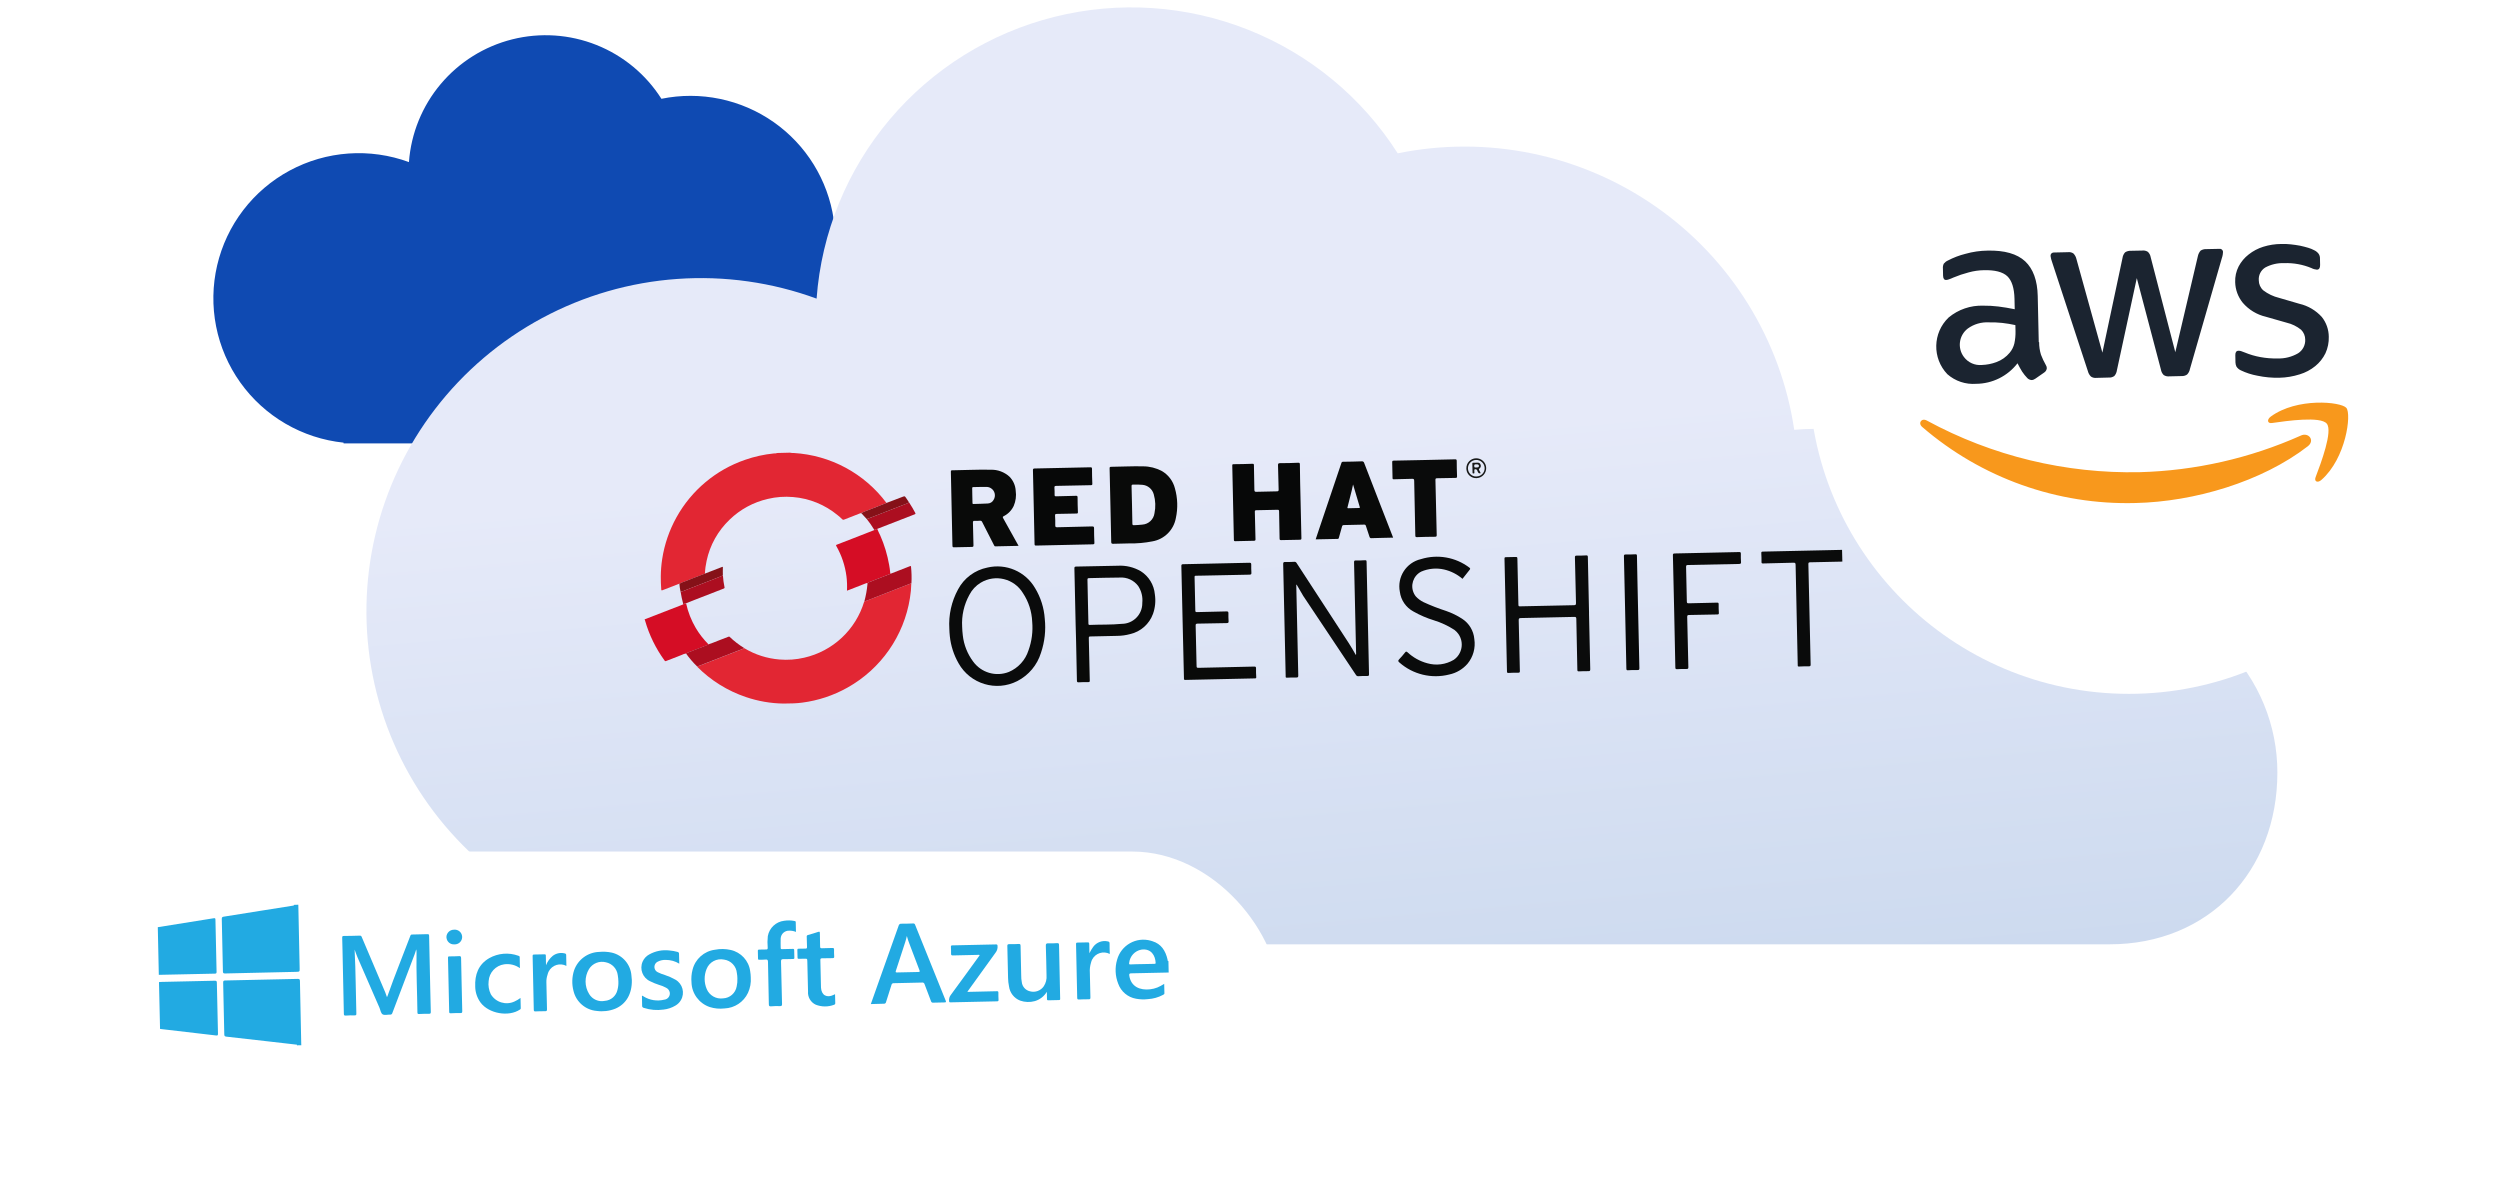
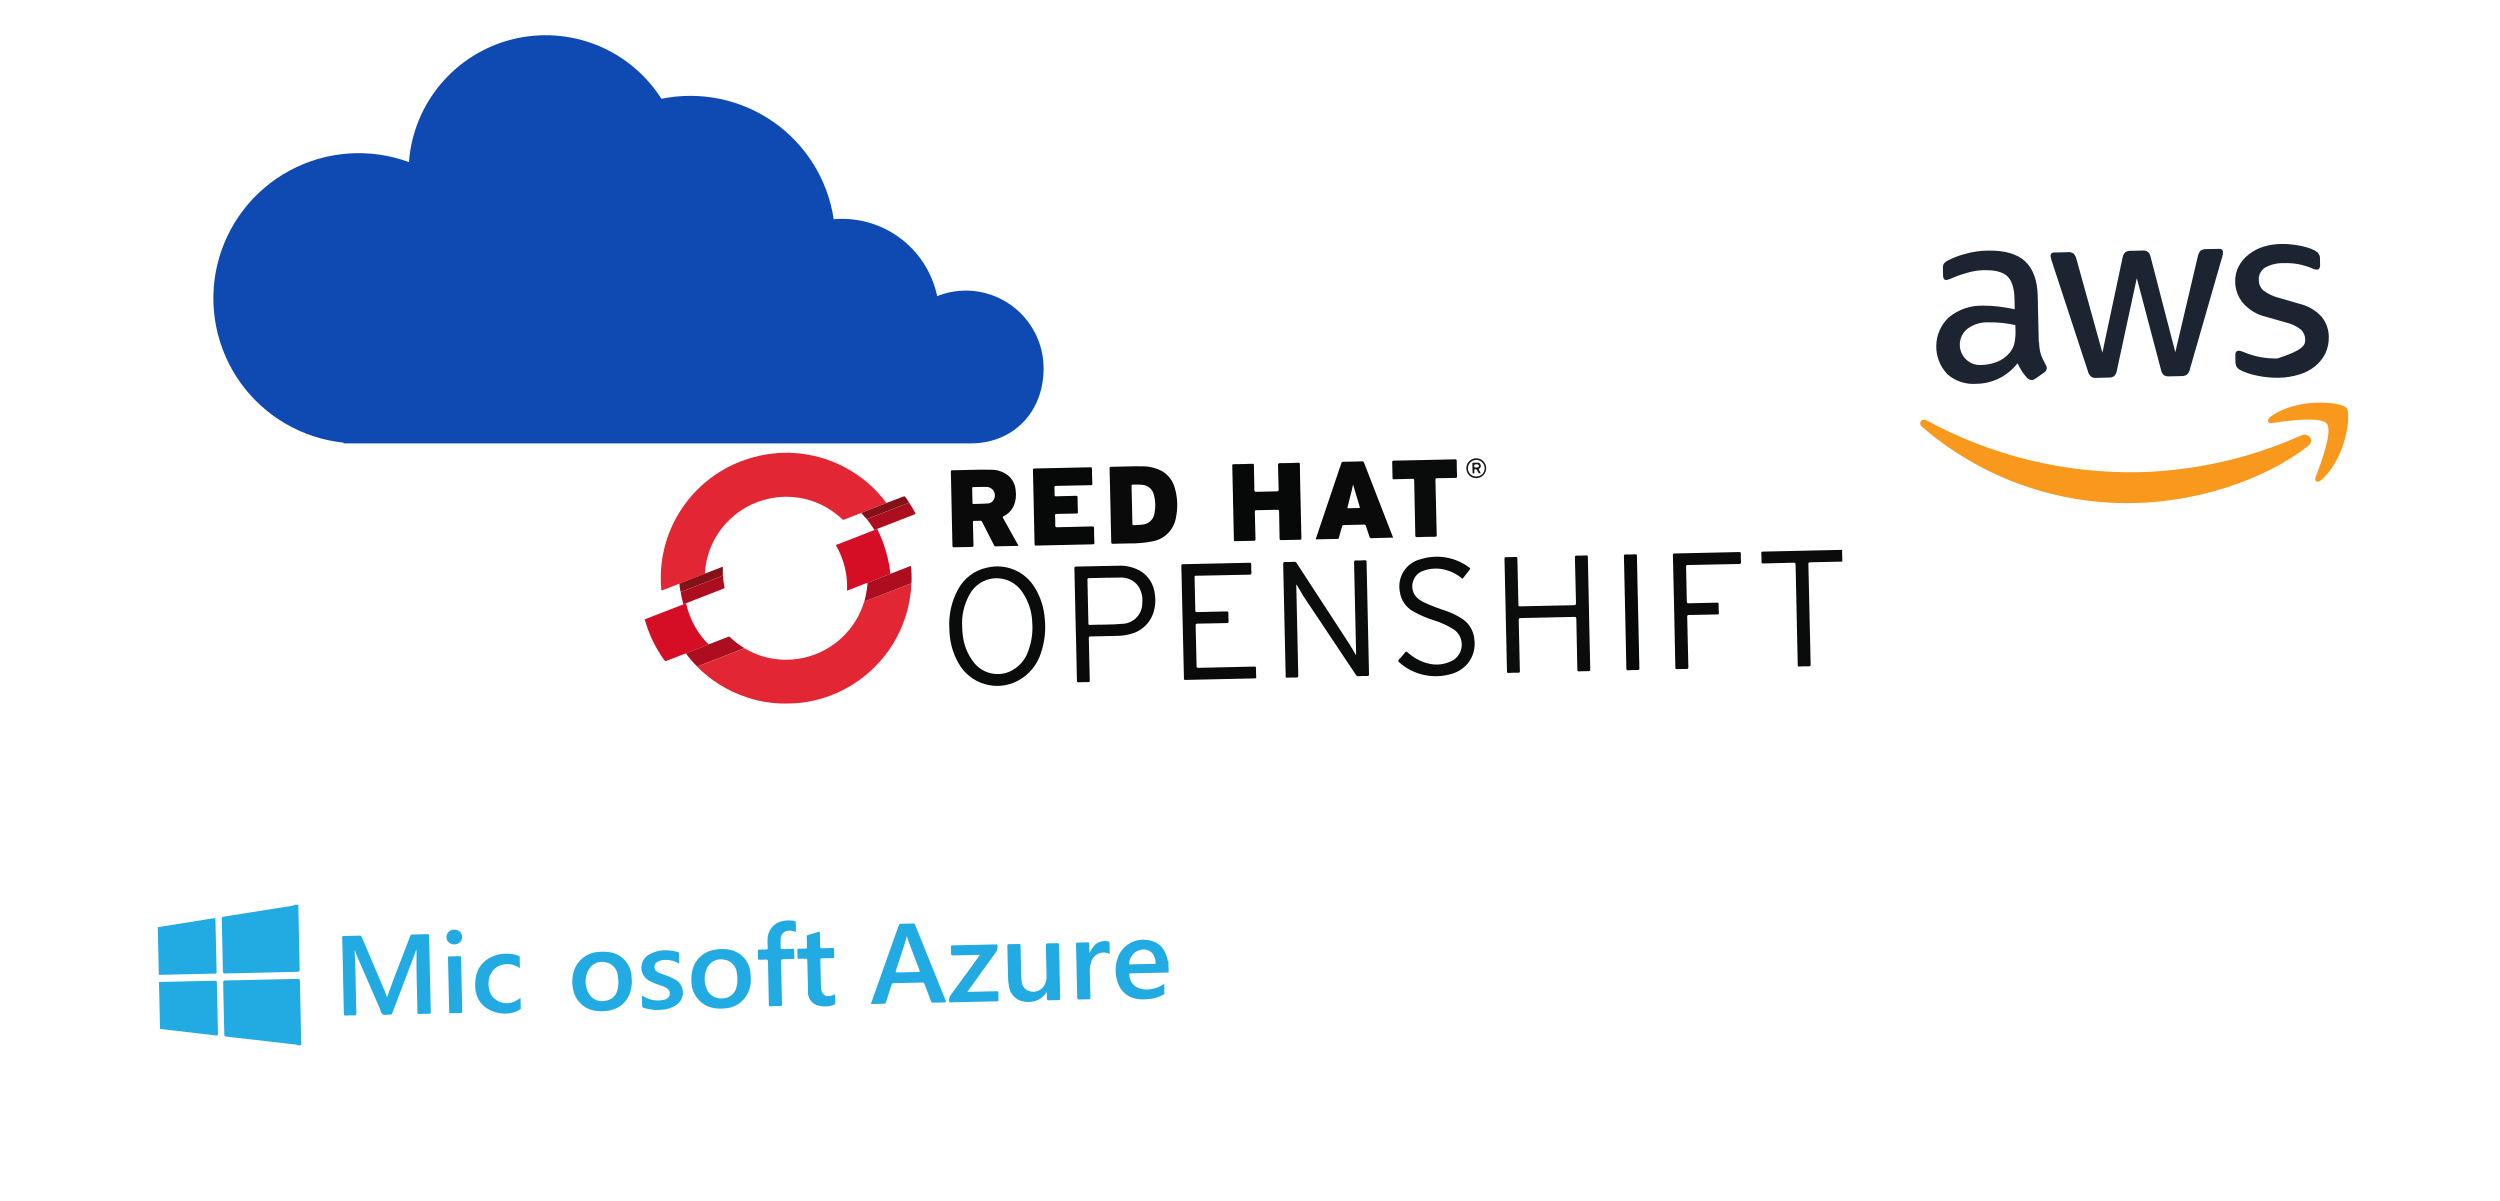
<svg xmlns="http://www.w3.org/2000/svg" width="539" height="259" viewBox="0 0 539 259" fill="none">
  <path d="M208.236 62.651C206.117 62.653 204.018 63.059 202.053 63.848C201.073 59.145 198.504 54.921 194.774 51.886C191.045 48.851 186.384 47.19 181.573 47.182C180.956 47.182 180.346 47.214 179.744 47.269C179.122 43.077 177.651 39.056 175.42 35.451C173.19 31.846 170.246 28.734 166.77 26.303C163.294 23.873 159.358 22.176 155.202 21.316C151.047 20.455 146.76 20.45 142.602 21.3C139.273 16.059 134.374 11.998 128.601 9.697C122.828 7.396 116.476 6.971 110.447 8.482C104.418 9.993 99.02 13.364 95.02 18.116C91.02 22.867 88.623 28.757 88.168 34.947C83.999 33.414 79.551 32.784 75.119 33.098C70.687 33.412 66.373 34.664 62.462 36.77C58.552 38.876 55.135 41.788 52.437 45.313C49.74 48.839 47.824 52.897 46.816 57.217C45.809 61.538 45.733 66.024 46.594 70.376C47.455 74.729 49.233 78.849 51.809 82.463C54.386 86.077 57.703 89.103 61.541 91.339C65.378 93.576 69.647 94.972 74.066 95.435L74.082 95.594H209.286C218.542 95.594 225 88.753 225 79.467C225.005 77.263 224.576 75.081 223.736 73.043C222.897 71.005 221.663 69.153 220.106 67.591C218.55 66.03 216.7 64.79 214.663 63.942C212.626 63.094 210.442 62.656 208.236 62.651Z" fill="#0F4AB2" />
-   <path d="M452.414 127.976C447.538 127.979 442.707 128.912 438.182 130.722C435.929 119.926 430.014 110.231 421.43 103.265C412.847 96.299 402.118 92.486 391.045 92.466C389.624 92.466 388.221 92.54 386.836 92.666C385.405 83.044 382.018 73.814 376.884 65.539C371.749 57.264 364.974 50.119 356.973 44.54C348.972 38.962 339.913 35.066 330.348 33.091C320.784 31.117 310.916 31.105 301.348 33.057C293.685 21.025 282.409 11.705 269.121 6.422C255.834 1.139 241.212 0.163 227.336 3.633C213.459 7.102 201.034 14.84 191.828 25.747C182.622 36.653 177.103 50.172 176.057 64.382C166.461 60.863 156.223 59.416 146.022 60.138C135.821 60.859 125.891 63.732 116.891 68.567C107.89 73.401 100.025 80.086 93.816 88.178C87.607 96.27 83.197 105.584 80.879 115.503C78.56 125.421 78.385 135.717 80.367 145.708C82.349 155.699 86.441 165.156 92.372 173.452C98.303 181.748 105.937 188.693 114.769 193.827C123.601 198.961 133.428 202.166 143.598 203.229L143.634 203.594H454.831C476.136 203.594 491 187.891 491 166.575C491.012 161.517 490.024 156.507 488.091 151.829C486.159 147.152 483.32 142.9 479.737 139.315C476.153 135.731 471.896 132.884 467.208 130.939C462.52 128.993 457.493 127.986 452.414 127.976Z" fill="url(#paint0_linear_81_8)" />
  <g filter="url(#filter0_d_81_8)">
    <circle cx="460" cy="74.594" r="69" fill="white" />
  </g>
-   <path d="M439.635 73.761C439.625 74.681 439.765 75.601 440.035 76.481C440.325 77.241 440.665 77.971 441.065 78.671C441.205 78.881 441.285 79.121 441.295 79.371C441.265 79.751 441.055 80.101 440.735 80.311L438.825 81.641C438.595 81.811 438.325 81.921 438.035 81.941C437.685 81.921 437.355 81.781 437.105 81.531C436.685 81.101 436.305 80.621 435.965 80.111C435.645 79.591 435.325 79.021 434.975 78.321C432.845 81.091 429.545 82.731 426.045 82.751C423.785 82.921 421.555 82.171 419.855 80.681C416.555 77.231 416.675 71.771 420.115 68.461C422.205 66.721 424.865 65.811 427.575 65.901C428.665 65.891 429.755 65.951 430.835 66.081C431.975 66.211 433.145 66.431 434.375 66.671L434.325 64.431C434.275 62.101 433.745 60.481 432.775 59.551C431.775 58.621 430.105 58.201 427.745 58.251C426.625 58.271 425.515 58.431 424.435 58.731C423.315 59.021 422.215 59.391 421.145 59.841C420.805 60.001 420.445 60.151 420.085 60.261C419.925 60.321 419.765 60.351 419.595 60.361C419.165 60.371 418.945 60.071 418.925 59.421L418.895 57.921C418.855 57.551 418.915 57.171 419.085 56.841C419.315 56.561 419.605 56.331 419.935 56.181C421.155 55.541 422.435 55.051 423.765 54.721C425.315 54.281 426.925 54.051 428.535 54.031C432.185 53.951 434.875 54.721 436.625 56.341C438.345 57.961 439.265 60.461 439.335 63.831L439.555 73.771L439.635 73.761ZM427.275 78.691C428.345 78.651 429.415 78.451 430.425 78.071C431.545 77.661 432.535 76.961 433.295 76.041C433.775 75.461 434.125 74.781 434.295 74.051C434.485 73.171 434.565 72.271 434.545 71.371L434.515 70.091C433.575 69.881 432.635 69.731 431.685 69.621C430.725 69.521 429.765 69.481 428.795 69.501C427.175 69.411 425.565 69.881 424.255 70.831C422.335 72.301 421.965 75.051 423.425 76.971C424.335 78.181 425.785 78.821 427.275 78.691ZM451.985 81.471C451.575 81.521 451.155 81.421 450.815 81.191C450.485 80.871 450.255 80.461 450.145 80.011L442.415 56.451C442.265 56.061 442.165 55.641 442.105 55.231C442.045 54.861 442.285 54.521 442.645 54.451C442.705 54.441 442.765 54.441 442.825 54.441L445.835 54.371C446.255 54.311 446.685 54.411 447.035 54.651C447.355 54.981 447.575 55.391 447.675 55.831L453.275 76.031L457.615 55.611C457.675 55.161 457.865 54.741 458.175 54.401C458.535 54.171 458.965 54.051 459.395 54.071L461.845 54.021C462.275 53.961 462.715 54.061 463.085 54.301C463.415 54.621 463.625 55.031 463.695 55.481L468.995 75.931L473.855 55.251C473.945 54.801 474.145 54.391 474.445 54.041C474.795 53.811 475.215 53.691 475.635 53.711L478.495 53.651C478.865 53.591 479.215 53.851 479.275 54.221C479.285 54.281 479.285 54.341 479.275 54.401C479.275 54.561 479.255 54.731 479.225 54.891C479.185 55.151 479.115 55.411 479.025 55.671L472.155 79.541C472.075 80.001 471.855 80.421 471.535 80.751C471.195 80.981 470.785 81.101 470.375 81.081L467.735 81.141C467.305 81.191 466.865 81.101 466.495 80.861C466.165 80.531 465.955 80.101 465.885 79.641L460.695 59.961L456.405 79.831C456.345 80.291 456.155 80.721 455.845 81.071C455.485 81.321 455.055 81.441 454.625 81.401L451.985 81.471ZM491.435 81.441C489.845 81.481 488.255 81.331 486.695 81.001C485.465 80.781 484.265 80.391 483.135 79.851C482.735 79.671 482.395 79.381 482.165 79.011C482.045 78.741 481.975 78.451 481.965 78.151L481.935 76.581C481.925 75.941 482.155 75.631 482.625 75.621C482.815 75.621 482.995 75.641 483.175 75.701C483.365 75.761 483.635 75.881 483.955 75.991C485.045 76.441 486.185 76.781 487.355 76.991C488.565 77.211 489.785 77.311 491.015 77.281C492.575 77.341 494.115 76.951 495.465 76.171C496.465 75.541 497.055 74.411 497.005 73.231C497.005 72.431 496.695 71.671 496.125 71.101C495.215 70.361 494.135 69.831 492.995 69.571L488.515 68.291C486.575 67.841 484.835 66.781 483.535 65.271C482.525 64.021 481.945 62.471 481.905 60.851C481.855 59.661 482.115 58.481 482.655 57.431C483.185 56.431 483.915 55.561 484.805 54.871C485.745 54.121 486.815 53.561 487.965 53.201C489.215 52.811 490.515 52.611 491.825 52.601C492.515 52.581 493.195 52.601 493.885 52.681C494.595 52.751 495.245 52.861 495.885 52.971C496.505 53.111 497.095 53.251 497.645 53.421C498.095 53.551 498.535 53.731 498.945 53.951C499.315 54.121 499.635 54.381 499.885 54.701C500.085 54.991 500.195 55.341 500.185 55.701L500.215 57.141C500.225 57.781 499.995 58.131 499.525 58.141C499.115 58.101 498.715 57.991 498.355 57.801C496.485 57.021 494.465 56.661 492.435 56.731C491.025 56.681 489.615 57.011 488.375 57.681C487.435 58.271 486.905 59.341 486.995 60.441C486.995 61.261 487.345 62.051 487.965 62.601C488.975 63.371 490.135 63.921 491.375 64.221L495.765 65.501C497.625 65.931 499.305 66.931 500.585 68.341C501.545 69.551 502.075 71.051 502.085 72.601C502.125 73.831 501.875 75.061 501.365 76.171C500.845 77.231 500.105 78.171 499.185 78.921C498.195 79.731 497.045 80.341 495.815 80.711C494.395 81.161 492.925 81.411 491.435 81.441Z" fill="#1B2430" />
+   <path d="M439.635 73.761C439.625 74.681 439.765 75.601 440.035 76.481C440.325 77.241 440.665 77.971 441.065 78.671C441.205 78.881 441.285 79.121 441.295 79.371C441.265 79.751 441.055 80.101 440.735 80.311L438.825 81.641C438.595 81.811 438.325 81.921 438.035 81.941C437.685 81.921 437.355 81.781 437.105 81.531C436.685 81.101 436.305 80.621 435.965 80.111C435.645 79.591 435.325 79.021 434.975 78.321C432.845 81.091 429.545 82.731 426.045 82.751C423.785 82.921 421.555 82.171 419.855 80.681C416.555 77.231 416.675 71.771 420.115 68.461C422.205 66.721 424.865 65.811 427.575 65.901C428.665 65.891 429.755 65.951 430.835 66.081C431.975 66.211 433.145 66.431 434.375 66.671L434.325 64.431C434.275 62.101 433.745 60.481 432.775 59.551C431.775 58.621 430.105 58.201 427.745 58.251C426.625 58.271 425.515 58.431 424.435 58.731C423.315 59.021 422.215 59.391 421.145 59.841C420.805 60.001 420.445 60.151 420.085 60.261C419.925 60.321 419.765 60.351 419.595 60.361C419.165 60.371 418.945 60.071 418.925 59.421L418.895 57.921C418.855 57.551 418.915 57.171 419.085 56.841C419.315 56.561 419.605 56.331 419.935 56.181C421.155 55.541 422.435 55.051 423.765 54.721C425.315 54.281 426.925 54.051 428.535 54.031C432.185 53.951 434.875 54.721 436.625 56.341C438.345 57.961 439.265 60.461 439.335 63.831L439.555 73.771L439.635 73.761ZM427.275 78.691C428.345 78.651 429.415 78.451 430.425 78.071C431.545 77.661 432.535 76.961 433.295 76.041C433.775 75.461 434.125 74.781 434.295 74.051C434.485 73.171 434.565 72.271 434.545 71.371L434.515 70.091C433.575 69.881 432.635 69.731 431.685 69.621C430.725 69.521 429.765 69.481 428.795 69.501C427.175 69.411 425.565 69.881 424.255 70.831C422.335 72.301 421.965 75.051 423.425 76.971C424.335 78.181 425.785 78.821 427.275 78.691ZM451.985 81.471C451.575 81.521 451.155 81.421 450.815 81.191C450.485 80.871 450.255 80.461 450.145 80.011L442.415 56.451C442.265 56.061 442.165 55.641 442.105 55.231C442.045 54.861 442.285 54.521 442.645 54.451C442.705 54.441 442.765 54.441 442.825 54.441L445.835 54.371C446.255 54.311 446.685 54.411 447.035 54.651C447.355 54.981 447.575 55.391 447.675 55.831L453.275 76.031L457.615 55.611C457.675 55.161 457.865 54.741 458.175 54.401C458.535 54.171 458.965 54.051 459.395 54.071L461.845 54.021C462.275 53.961 462.715 54.061 463.085 54.301C463.415 54.621 463.625 55.031 463.695 55.481L468.995 75.931L473.855 55.251C473.945 54.801 474.145 54.391 474.445 54.041C474.795 53.811 475.215 53.691 475.635 53.711L478.495 53.651C478.865 53.591 479.215 53.851 479.275 54.221C479.285 54.281 479.285 54.341 479.275 54.401C479.275 54.561 479.255 54.731 479.225 54.891C479.185 55.151 479.115 55.411 479.025 55.671L472.155 79.541C472.075 80.001 471.855 80.421 471.535 80.751C471.195 80.981 470.785 81.101 470.375 81.081L467.735 81.141C467.305 81.191 466.865 81.101 466.495 80.861C466.165 80.531 465.955 80.101 465.885 79.641L460.695 59.961L456.405 79.831C456.345 80.291 456.155 80.721 455.845 81.071C455.485 81.321 455.055 81.441 454.625 81.401L451.985 81.471ZM491.435 81.441C489.845 81.481 488.255 81.331 486.695 81.001C485.465 80.781 484.265 80.391 483.135 79.851C482.735 79.671 482.395 79.381 482.165 79.011C482.045 78.741 481.975 78.451 481.965 78.151L481.935 76.581C481.925 75.941 482.155 75.631 482.625 75.621C482.815 75.621 482.995 75.641 483.175 75.701C483.365 75.761 483.635 75.881 483.955 75.991C485.045 76.441 486.185 76.781 487.355 76.991C488.565 77.211 489.785 77.311 491.015 77.281C496.465 75.541 497.055 74.411 497.005 73.231C497.005 72.431 496.695 71.671 496.125 71.101C495.215 70.361 494.135 69.831 492.995 69.571L488.515 68.291C486.575 67.841 484.835 66.781 483.535 65.271C482.525 64.021 481.945 62.471 481.905 60.851C481.855 59.661 482.115 58.481 482.655 57.431C483.185 56.431 483.915 55.561 484.805 54.871C485.745 54.121 486.815 53.561 487.965 53.201C489.215 52.811 490.515 52.611 491.825 52.601C492.515 52.581 493.195 52.601 493.885 52.681C494.595 52.751 495.245 52.861 495.885 52.971C496.505 53.111 497.095 53.251 497.645 53.421C498.095 53.551 498.535 53.731 498.945 53.951C499.315 54.121 499.635 54.381 499.885 54.701C500.085 54.991 500.195 55.341 500.185 55.701L500.215 57.141C500.225 57.781 499.995 58.131 499.525 58.141C499.115 58.101 498.715 57.991 498.355 57.801C496.485 57.021 494.465 56.661 492.435 56.731C491.025 56.681 489.615 57.011 488.375 57.681C487.435 58.271 486.905 59.341 486.995 60.441C486.995 61.261 487.345 62.051 487.965 62.601C488.975 63.371 490.135 63.921 491.375 64.221L495.765 65.501C497.625 65.931 499.305 66.931 500.585 68.341C501.545 69.551 502.075 71.051 502.085 72.601C502.125 73.831 501.875 75.061 501.365 76.171C500.845 77.231 500.105 78.171 499.185 78.921C498.195 79.731 497.045 80.341 495.815 80.711C494.395 81.161 492.925 81.411 491.435 81.441Z" fill="#1B2430" />
  <path d="M497.555 96.221C487.625 103.891 473.045 108.171 460.435 108.451C443.595 108.911 427.185 103.061 414.425 92.051C413.455 91.211 414.295 90.031 415.445 90.681C429.525 98.321 445.355 102.151 461.365 101.801C473.325 101.471 485.105 98.801 496.035 93.921C497.705 93.111 499.195 94.951 497.555 96.221ZM501.655 91.341C500.335 89.711 493.105 90.731 489.835 91.201C488.855 91.351 488.685 90.491 489.555 89.831C495.235 85.651 504.745 86.611 505.875 87.941C507.015 89.301 505.805 98.801 500.505 103.461C499.695 104.191 498.885 103.831 499.235 102.901C500.405 99.831 502.985 92.941 501.655 91.341Z" fill="#F8981C" />
  <g filter="url(#filter1_d_81_8)">
    <rect x="12" y="177.594" width="265" height="63.782" rx="31.891" fill="white" />
  </g>
  <path fill-rule="evenodd" clip-rule="evenodd" d="M64.317 195.058C64.415 199.614 64.514 204.17 64.605 208.726C64.62 209.508 64.62 209.508 63.823 209.531C58.728 209.644 53.641 209.751 48.546 209.88C48.151 209.887 48.067 209.781 48.06 209.409C47.999 205.651 47.916 201.892 47.817 198.141C47.809 197.784 47.916 197.678 48.242 197.632C50.869 197.222 53.481 196.797 56.101 196.379C58.462 196 60.824 195.628 63.185 195.256C63.254 195.24 63.322 195.218 63.383 195.18C63.39 195.172 63.413 195.149 63.413 195.149C63.39 195.126 63.375 195.111 63.352 195.088L64.317 195.058Z" fill="#22AAE2" />
  <path fill-rule="evenodd" clip-rule="evenodd" d="M64.02 225.37C64.066 225.157 63.884 225.226 63.8 225.21C61.636 224.96 59.48 224.709 57.316 224.466C54.476 224.147 51.644 223.813 48.804 223.502C48.462 223.464 48.363 223.35 48.356 223.001C48.288 219.288 48.204 215.575 48.113 211.862C48.105 211.452 48.234 211.399 48.591 211.391C53.785 211.285 58.979 211.171 64.172 211.049C64.544 211.042 64.658 211.125 64.666 211.512C64.749 216.023 64.848 220.533 64.947 225.051C64.947 225.15 64.954 225.256 64.962 225.355L64.02 225.37Z" fill="#22AAE2" />
  <path fill-rule="evenodd" clip-rule="evenodd" d="M34.02 199.902C38.037 199.265 42.053 198.619 46.07 197.974C46.397 197.921 46.442 198.012 46.45 198.308C46.526 202.044 46.609 205.78 46.693 209.523C46.7 209.88 46.579 209.91 46.283 209.918C42.266 209.994 38.257 210.085 34.24 210.176L34.02 199.902Z" fill="#22AAE2" />
  <path fill-rule="evenodd" clip-rule="evenodd" d="M34.278 211.74C34.438 211.725 34.597 211.702 34.756 211.702C38.599 211.618 42.441 211.543 46.29 211.444C46.647 211.436 46.746 211.52 46.754 211.884C46.822 215.537 46.898 219.189 46.997 222.849C47.004 223.244 46.905 223.289 46.549 223.244C43.041 222.826 39.525 222.416 36.017 222.013C35.508 221.96 35.007 221.9 34.506 221.839L34.278 211.74Z" fill="#22AAE2" />
  <path fill-rule="evenodd" clip-rule="evenodd" d="M251.965 209.675C249.285 209.735 246.597 209.804 243.917 209.849C243.507 209.857 243.415 209.948 243.476 210.366C243.841 212.742 245.792 213.54 247.941 213.297C248.488 213.236 249.027 213.107 249.536 212.902C250.044 212.682 250.538 212.423 251.001 212.112C251.016 212.833 251.031 213.494 251.047 214.147C251.054 214.36 250.895 214.405 250.758 214.489C249.748 215.035 248.624 215.347 247.478 215.415C246.627 215.514 245.769 215.483 244.927 215.324C243.157 215.02 241.684 213.775 241.084 212.082C240.431 210.434 240.348 208.612 240.849 206.911C241.715 203.775 244.957 201.937 248.093 202.811C248.214 202.841 248.336 202.879 248.457 202.924C250.363 203.501 251.282 204.99 251.715 206.835C251.738 206.956 251.707 207.101 251.821 207.199L251.859 207.222C251.882 207.199 251.897 207.177 251.912 207.154L251.965 209.675ZM246.271 207.86L248.837 207.807C248.996 207.807 249.163 207.837 249.156 207.579C249.088 206.045 248.207 204.435 246.073 204.739C244.676 204.997 243.613 206.144 243.453 207.564C243.4 207.86 243.438 207.943 243.75 207.928C244.592 207.883 245.435 207.875 246.271 207.86Z" fill="#22AAE2" />
  <path fill-rule="evenodd" clip-rule="evenodd" d="M76.458 204.739C76.458 204.846 76.466 204.96 76.466 205.058C76.701 209.538 76.693 214.018 76.83 218.506C76.838 218.794 76.792 218.923 76.466 218.916C75.828 218.901 75.19 218.908 74.552 218.961C74.165 218.992 74.142 218.817 74.134 218.513C74.051 213.98 73.952 209.455 73.846 204.937C73.823 204.026 73.816 203.107 73.778 202.196C73.762 201.907 73.823 201.793 74.142 201.793C75.273 201.793 76.405 201.755 77.536 201.725C77.749 201.717 77.878 201.755 77.969 201.968C79.67 205.977 81.371 209.994 83.079 214.003C83.208 214.307 83.299 214.618 83.413 214.937C83.535 214.876 83.535 214.762 83.573 214.671C85.091 210.32 86.853 206.068 88.47 201.763C88.516 201.573 88.69 201.452 88.88 201.482C89.974 201.467 91.059 201.452 92.145 201.406C92.472 201.391 92.517 201.52 92.517 201.801C92.593 205.559 92.677 209.318 92.76 213.069C92.798 214.77 92.821 216.463 92.882 218.164C92.889 218.498 92.791 218.582 92.479 218.574C91.766 218.566 91.052 218.582 90.346 218.62C90.072 218.635 90.004 218.544 89.996 218.278C89.951 213.973 89.723 209.66 89.807 205.354C89.814 205.134 89.791 204.906 89.731 204.686C89.617 205.043 89.526 205.408 89.389 205.757C87.794 209.979 86.192 214.2 84.582 218.43C84.529 218.642 84.324 218.779 84.112 218.749C83.58 218.734 82.942 218.931 82.525 218.711C82.107 218.483 82.039 217.807 81.834 217.314C80.247 213.692 78.675 210.062 77.096 206.44C76.838 205.886 76.686 205.301 76.458 204.739Z" fill="#22AAE2" />
  <path fill-rule="evenodd" clip-rule="evenodd" d="M187.75 216.478C188.403 214.641 189.034 212.872 189.656 211.095C191.023 207.26 192.382 203.433 193.741 199.591C193.795 199.303 194.068 199.113 194.357 199.151C195.184 199.158 196.012 199.128 196.839 199.098C197.044 199.06 197.242 199.181 197.295 199.379C199.482 204.831 201.676 210.282 203.886 215.727C204.015 216.038 203.969 216.122 203.628 216.122C202.815 216.122 202.003 216.137 201.19 216.175C200.978 216.213 200.773 216.068 200.727 215.856C200.279 214.633 199.793 213.426 199.338 212.196C199.284 211.953 199.049 211.793 198.806 211.839C196.779 211.9 194.744 211.945 192.709 211.976C192.466 211.938 192.23 212.112 192.2 212.355C191.82 213.585 191.41 214.808 191.031 216.038C191 216.273 190.788 216.433 190.552 216.402C189.641 216.418 188.73 216.448 187.75 216.478ZM195.518 201.801C195.412 202.249 195.306 202.682 195.169 203.107C194.493 205.172 193.833 207.238 193.149 209.303C193.051 209.607 193.111 209.667 193.415 209.66C194.934 209.614 196.46 209.576 197.986 209.561C198.343 209.553 198.343 209.455 198.229 209.166C197.523 207.329 196.832 205.484 196.133 203.646C195.89 203.039 195.685 202.424 195.518 201.801Z" fill="#22AAE2" />
  <path fill-rule="evenodd" clip-rule="evenodd" d="M136.223 211.292C136.292 214.276 134.986 216.501 132.639 217.481C131.379 217.982 130.012 218.141 128.668 217.959C126.231 217.762 124.204 216.008 123.642 213.631C123.262 212.173 123.308 210.639 123.771 209.212C124.576 206.896 126.724 205.309 129.177 205.233C130.088 205.142 131.007 205.195 131.903 205.385C134.257 205.931 135.98 207.959 136.14 210.366C136.178 210.715 136.201 211.057 136.223 211.292ZM133.323 211.641C133.315 211.163 133.27 210.692 133.186 210.222C133.012 208.855 131.986 207.754 130.642 207.473C129.23 207.101 127.742 207.701 126.983 208.938C125.995 210.594 126.003 212.667 127.021 214.314C127.719 215.476 129.078 216.061 130.4 215.787C131.721 215.689 132.822 214.739 133.118 213.449C133.277 212.864 133.346 212.257 133.323 211.641Z" fill="#22AAE2" />
  <path fill-rule="evenodd" clip-rule="evenodd" d="M161.866 210.746C161.949 211.885 161.744 213.016 161.266 214.056C160.339 216.038 158.38 217.337 156.193 217.42C155.123 217.542 154.037 217.443 153.012 217.116C150.719 216.334 149.147 214.208 149.086 211.786C149.003 210.875 149.079 209.956 149.314 209.068C149.884 206.775 151.805 205.059 154.151 204.762C155.267 204.542 156.414 204.557 157.522 204.808C159.747 205.294 161.433 207.116 161.736 209.371C161.812 209.827 161.858 210.29 161.866 210.746ZM158.98 210.951C158.98 210.571 158.942 210.191 158.874 209.819C158.752 208.316 157.606 207.101 156.11 206.888C154.523 206.554 152.928 207.412 152.336 208.923C151.774 210.313 151.782 211.87 152.374 213.244C152.959 214.633 154.401 215.454 155.89 215.249C157.355 215.188 158.578 214.117 158.828 212.674C158.957 212.105 159.011 211.528 158.98 210.951Z" fill="#22AAE2" />
  <path fill-rule="evenodd" clip-rule="evenodd" d="M225.701 213.828C225.124 214.793 224.205 215.514 223.127 215.833C222.086 216.129 220.978 216.091 219.953 215.734C218.631 215.225 217.705 214.026 217.538 212.629C217.417 212.044 217.348 211.452 217.341 210.859C217.288 208.566 217.242 206.281 217.181 203.988C217.174 203.669 217.242 203.562 217.576 203.562C218.259 203.578 218.943 203.562 219.626 203.517C219.968 203.494 220.029 203.623 220.036 203.934C220.074 206.076 220.12 208.202 220.173 210.335C220.165 210.799 220.211 211.262 220.294 211.717C220.386 212.704 221.107 213.517 222.079 213.73C223.195 214.033 224.387 213.593 225.04 212.636C225.496 211.938 225.708 211.11 225.632 210.282C225.587 208.164 225.556 206.045 225.48 203.927C225.465 203.471 225.594 203.365 226.027 203.38C226.65 203.403 227.272 203.388 227.895 203.342C228.244 203.319 228.328 203.433 228.328 203.767C228.396 207.397 228.472 211.019 228.556 214.648C228.563 214.868 228.556 215.089 228.571 215.301C228.586 215.522 228.533 215.613 228.29 215.613C227.538 215.62 226.779 215.635 226.027 215.666C225.784 215.673 225.731 215.575 225.731 215.37C225.731 214.838 225.708 214.329 225.701 213.828Z" fill="#22AAE2" />
  <path fill-rule="evenodd" clip-rule="evenodd" d="M208.556 213.851L209.277 213.836C211.152 213.798 213.013 213.753 214.888 213.707C215.139 213.699 215.26 213.73 215.253 214.026C215.238 214.535 215.26 215.043 215.283 215.544C215.298 215.772 215.245 215.879 214.979 215.886C211.631 215.947 208.275 216.023 204.926 216.106C204.698 216.114 204.638 216.038 204.622 215.81C204.577 215.355 204.698 214.891 204.979 214.527C206.976 211.824 208.943 209.09 210.925 206.364C211.023 206.228 211.122 206.083 211.221 205.939C211.092 205.803 210.932 205.871 210.803 205.871C209.019 205.901 207.234 205.939 205.45 205.992C205.154 206 205.04 205.924 205.048 205.62C205.063 205.127 205.04 204.633 205.017 204.14C205.002 203.897 205.093 203.821 205.336 203.821C208.464 203.76 211.6 203.692 214.736 203.616C214.987 203.608 215.048 203.692 215.071 203.927C215.124 204.443 214.979 204.96 214.66 205.37C212.694 208.065 210.75 210.776 208.806 213.487C208.738 213.585 208.677 213.684 208.556 213.851Z" fill="#22AAE2" />
  <path fill-rule="evenodd" clip-rule="evenodd" d="M171.585 200.912C171.144 200.73 170.666 200.639 170.188 200.654C169.2 200.601 168.365 201.353 168.312 202.34C168.312 202.385 168.312 202.423 168.312 202.469C168.274 203.099 168.327 203.745 168.32 204.382C168.32 204.61 168.426 204.633 168.616 204.633C169.367 204.61 170.119 204.61 170.879 204.58C171.137 204.565 171.243 204.618 171.228 204.899C171.22 205.423 171.235 205.947 171.266 206.463C171.281 206.698 171.197 206.751 170.97 206.759C170.286 206.759 169.61 206.812 168.927 206.789C168.509 206.782 168.373 206.873 168.388 207.336C168.479 210.366 168.525 213.395 168.608 216.425C168.616 216.79 168.555 216.934 168.153 216.919C167.515 216.896 166.877 216.903 166.239 216.964C165.829 217.002 165.768 216.85 165.761 216.486C165.708 213.456 165.632 210.427 165.579 207.397C165.571 206.979 165.472 206.835 165.047 206.881C164.599 206.934 164.151 206.903 163.703 206.918C163.49 206.934 163.43 206.858 163.43 206.653C163.43 206.121 163.422 205.575 163.392 205.043C163.377 204.777 163.49 204.732 163.718 204.732C164.197 204.732 164.675 204.701 165.153 204.709C165.434 204.716 165.525 204.633 165.518 204.344C165.442 203.502 165.449 202.659 165.541 201.824C165.859 200.07 167.287 198.725 169.056 198.52C169.793 198.407 170.537 198.414 171.266 198.558C171.41 198.589 171.562 198.604 171.562 198.801L171.607 200.92" fill="#22AAE2" />
  <path fill-rule="evenodd" clip-rule="evenodd" d="M146.451 207.769C145.578 207.23 144.561 206.949 143.528 206.957C142.958 206.934 142.397 207.048 141.888 207.298C141.242 207.557 140.924 208.293 141.182 208.939C141.303 209.25 141.546 209.493 141.85 209.63C142.343 209.873 142.86 210.07 143.384 210.222C144.166 210.48 144.925 210.822 145.639 211.224C147.18 212.12 147.704 214.094 146.801 215.636C146.52 216.122 146.117 216.517 145.639 216.797C144.857 217.268 143.976 217.564 143.065 217.663C141.637 217.868 140.179 217.747 138.805 217.299C138.577 217.261 138.41 217.048 138.441 216.82C138.448 216.114 138.418 215.408 138.403 214.702C138.592 214.656 138.676 214.778 138.775 214.846C140.103 215.659 141.698 215.909 143.209 215.529C143.946 215.461 144.485 214.801 144.416 214.064C144.416 214.049 144.416 214.041 144.409 214.026C144.34 213.555 144.037 213.153 143.611 212.955C143.126 212.69 142.617 212.485 142.085 212.34C141.44 212.135 140.81 211.877 140.202 211.573C138.57 210.852 137.833 208.946 138.554 207.314C138.843 206.661 139.344 206.114 139.974 205.78C141.303 205.036 142.829 204.732 144.34 204.922C144.917 204.967 145.487 205.066 146.049 205.226C146.269 205.248 146.421 205.438 146.398 205.658C146.398 205.666 146.398 205.666 146.398 205.674C146.398 206.349 146.429 207.01 146.451 207.769Z" fill="#22AAE2" />
  <path fill-rule="evenodd" clip-rule="evenodd" d="M180.036 214.345C180.051 215.021 180.058 215.628 180.081 216.243C180.112 216.418 179.998 216.592 179.823 216.63C178.547 217.116 177.143 217.109 175.867 216.608C174.766 216.091 174.106 214.945 174.212 213.73C174.143 211.604 174.105 209.47 174.06 207.336C174.045 206.683 174.045 206.683 173.377 206.699C173.012 206.706 172.648 206.706 172.283 206.721C172.048 206.744 171.941 206.676 171.949 206.418C171.957 205.901 171.941 205.37 171.911 204.853C171.896 204.588 172.002 204.534 172.238 204.542C172.701 204.542 173.164 204.512 173.627 204.519C173.908 204.527 174.007 204.459 173.992 204.155C173.954 203.426 173.961 202.705 173.931 201.976C173.893 201.801 174.007 201.626 174.181 201.588C174.189 201.588 174.204 201.588 174.212 201.581C174.948 201.376 175.692 201.156 176.414 200.913C176.718 200.806 176.755 200.92 176.763 201.186C176.778 202.143 176.816 203.099 176.816 204.056C176.816 204.352 176.892 204.459 177.203 204.443C177.94 204.405 178.684 204.413 179.421 204.383C179.717 204.367 179.838 204.436 179.823 204.755C179.808 205.233 179.823 205.711 179.853 206.19C179.884 206.509 179.762 206.577 179.466 206.577C178.73 206.569 177.986 206.607 177.249 206.607C176.991 206.615 176.862 206.661 176.869 206.972C176.93 208.946 176.968 210.92 177.006 212.887V212.932C177.105 214.58 178.267 215.233 179.762 214.481L180.036 214.345Z" fill="#22AAE2" />
  <path fill-rule="evenodd" clip-rule="evenodd" d="M112.093 208.733C111.113 208.035 109.898 207.739 108.706 207.906C106.869 208.164 105.471 209.683 105.35 211.528C105.228 212.5 105.395 213.479 105.821 214.36C106.876 216.114 109.086 216.79 110.938 215.917C111.394 215.712 111.819 215.453 112.222 215.157C112.237 215.955 112.252 216.683 112.275 217.42C112.275 217.541 112.199 217.587 112.115 217.648C109.686 219.303 105.38 218.544 103.603 216.144C102.882 215.15 102.48 213.965 102.457 212.743C102.343 210.138 103.133 207.929 105.479 206.577C107.392 205.499 109.678 205.309 111.743 206.053C111.895 206.099 112.039 206.137 112.047 206.357C112.047 207.124 112.07 207.883 112.093 208.733Z" fill="#22AAE2" />
-   <path fill-rule="evenodd" clip-rule="evenodd" d="M117.719 208.103C118.03 207.321 118.524 206.623 119.169 206.084C119.891 205.529 120.832 205.332 121.713 205.545C121.918 205.552 122.085 205.719 122.077 205.924C122.077 205.939 122.077 205.955 122.07 205.977C122.07 206.714 122.1 207.45 122.115 208.248C120.741 207.526 119.04 208.05 118.311 209.425C118.19 209.66 118.099 209.903 118.045 210.161C117.863 210.7 117.78 211.262 117.802 211.832C117.848 213.745 117.871 215.659 117.932 217.572C117.939 217.899 117.878 218.028 117.514 218.02C116.831 218.005 116.155 218.035 115.479 218.058C115.213 218.066 115.092 218.028 115.084 217.724C115.008 213.867 114.925 210.009 114.834 206.16C114.826 205.901 114.871 205.795 115.16 205.795C115.897 205.795 116.641 205.78 117.377 205.75C117.605 205.734 117.681 205.818 117.681 206.046C117.681 206.722 117.696 207.412 117.719 208.103Z" fill="#22AAE2" />
  <path fill-rule="evenodd" clip-rule="evenodd" d="M234.873 205.522C235.109 205.036 235.39 204.573 235.701 204.132C236.43 203.145 237.675 202.69 238.867 202.971C239.118 203.024 239.232 203.122 239.224 203.403C239.217 204.147 239.247 204.884 239.27 205.674C237.888 204.952 236.187 205.491 235.473 206.866C235.359 207.078 235.276 207.314 235.223 207.549C235.002 208.255 234.919 208.999 234.972 209.736C235.01 211.505 235.048 213.274 235.094 215.044C235.101 215.34 235.033 215.454 234.721 215.446C234.031 215.438 233.332 215.461 232.633 215.492C232.368 215.499 232.254 215.454 232.246 215.15C232.17 211.293 232.087 207.435 231.996 203.578C231.988 203.32 232.041 203.221 232.322 203.221C233.043 203.221 233.772 203.206 234.494 203.176C234.775 203.16 234.835 203.259 234.843 203.517C234.835 204.193 234.858 204.854 234.873 205.522Z" fill="#22AAE2" />
  <path fill-rule="evenodd" clip-rule="evenodd" d="M99.533 212.302C99.571 214.2 99.609 216.099 99.662 217.997C99.67 218.324 99.594 218.422 99.268 218.415C98.569 218.407 97.871 218.43 97.18 218.46C96.936 218.468 96.853 218.407 96.845 218.156C96.762 214.269 96.678 210.381 96.587 206.501C96.58 206.22 96.701 206.197 96.921 206.197C97.597 206.19 98.288 206.19 98.964 206.144C99.298 206.121 99.404 206.205 99.412 206.562C99.442 208.475 99.495 210.396 99.533 212.302Z" fill="#22AAE2" />
  <path fill-rule="evenodd" clip-rule="evenodd" d="M96.246 202.059C96.246 201.163 96.975 200.442 97.871 200.442C97.878 200.442 97.878 200.442 97.886 200.442C98.759 200.351 99.541 200.988 99.632 201.854C99.723 202.727 99.085 203.509 98.22 203.6C98.129 203.608 98.038 203.608 97.947 203.608C97.073 203.669 96.322 203.008 96.261 202.143C96.246 202.105 96.246 202.082 96.246 202.059Z" fill="#22AAE2" />
  <path fill-rule="evenodd" clip-rule="evenodd" d="M397.21 121.081C394.893 121.134 392.576 121.197 390.26 121.232C389.939 121.241 389.886 121.339 389.886 121.633C390.055 128.833 390.215 136.041 390.376 143.241C390.384 143.561 390.313 143.668 389.975 143.659C389.28 143.642 388.576 143.677 387.872 143.704C387.676 143.704 387.569 143.668 387.596 143.454C387.596 143.374 387.596 143.294 387.587 143.214C387.426 136.068 387.275 128.922 387.132 121.776C387.123 121.384 387.025 121.312 386.642 121.321C384.477 121.393 382.303 121.419 380.129 121.482C379.844 121.491 379.772 121.411 379.781 121.143C379.79 120.519 379.772 119.896 379.737 119.281C379.719 118.996 379.799 118.933 380.075 118.925C382.811 118.88 385.555 118.809 388.291 118.746L397.147 118.55L397.21 121.081Z" fill="#0A0B0B" />
  <path fill-rule="evenodd" clip-rule="evenodd" d="M279.55 126.035C279.443 126.097 279.479 126.16 279.479 126.222C279.621 132.673 279.764 139.133 279.907 145.602C279.915 145.94 279.862 146.083 279.479 146.074C278.82 146.047 278.16 146.083 277.492 146.11C277.278 146.119 277.162 146.074 277.189 145.833C277.198 145.771 277.198 145.7 277.189 145.637C277.011 137.645 276.833 129.644 276.654 121.651C276.645 121.286 276.708 121.143 277.109 121.161C277.759 121.188 278.401 121.152 279.051 121.125C279.247 121.099 279.434 121.197 279.532 121.366C283.301 127.149 287.061 132.94 290.831 138.714C291.356 139.516 291.82 140.363 292.319 141.218C292.39 141.084 292.408 140.924 292.372 140.772C292.238 134.268 292.087 127.772 291.935 121.268C291.926 120.92 291.998 120.822 292.354 120.831C292.987 120.849 293.628 120.831 294.261 120.787C294.564 120.769 294.635 120.84 294.635 121.143C294.671 123.103 294.724 125.064 294.76 127.024C294.894 133.127 295.027 139.231 295.161 145.334C295.17 145.637 295.116 145.744 294.787 145.744C294.154 145.727 293.513 145.744 292.88 145.789C292.657 145.816 292.443 145.7 292.336 145.504C290.43 142.644 288.532 139.792 286.625 136.941C284.736 134.125 282.856 131.301 280.976 128.476C280.486 127.674 280.031 126.846 279.55 126.035Z" fill="#0B0C0C" />
  <path fill-rule="evenodd" clip-rule="evenodd" d="M219.602 117.686C217.909 117.722 216.27 117.758 214.63 117.793C214.416 117.802 214.372 117.669 214.3 117.526C213.454 115.869 212.599 114.22 211.761 112.554C211.699 112.358 211.494 112.233 211.289 112.269C210.906 112.305 210.523 112.314 210.139 112.296C209.801 112.269 209.765 112.412 209.765 112.706C209.819 114.327 209.836 115.94 209.881 117.553C209.89 117.829 209.828 117.909 209.542 117.918C208.259 117.927 206.976 117.963 205.702 117.998C205.426 118.007 205.355 117.927 205.346 117.651C205.239 112.358 205.123 107.057 205.007 101.764C205.007 101.586 204.954 101.407 205.257 101.398C208.045 101.372 210.843 101.202 213.641 101.274C215.111 101.238 216.537 101.773 217.633 102.762C218.444 103.582 218.925 104.66 218.987 105.809C219.148 106.914 218.996 108.046 218.56 109.07C218.114 110.024 217.357 110.808 216.412 111.28C216.189 111.396 216.145 111.476 216.279 111.717C217.374 113.677 218.462 115.655 219.602 117.686ZM209.631 106.834C209.64 107.368 209.658 107.894 209.667 108.42C209.667 108.562 209.676 108.669 209.872 108.66C210.897 108.625 211.93 108.616 212.964 108.553C213.49 108.536 213.971 108.242 214.22 107.769C214.755 106.923 214.505 105.8 213.659 105.266C213.356 105.07 213 104.972 212.643 104.98C211.716 104.963 210.79 105.007 209.872 105.016C209.631 105.016 209.596 105.114 209.605 105.319C209.614 105.827 209.614 106.335 209.631 106.834Z" fill="#090A09" />
  <path fill-rule="evenodd" clip-rule="evenodd" d="M239.409 108.927C239.356 106.29 239.294 103.661 239.231 101.024C239.222 100.739 239.267 100.641 239.579 100.641C241.869 100.623 244.159 100.48 246.449 100.543C247.856 100.543 249.237 100.89 250.485 101.549C251.893 102.36 252.908 103.706 253.309 105.274C253.906 107.368 253.978 109.577 253.514 111.698C253.051 114.264 251.037 116.269 248.471 116.715C246.814 117.044 245.121 117.196 243.428 117.16C242.287 117.187 241.156 117.196 240.024 117.24C239.695 117.249 239.588 117.187 239.579 116.83C239.534 114.202 239.472 111.564 239.409 108.927ZM244.061 108.847C244.087 110.201 244.123 111.547 244.141 112.901C244.15 113.151 244.203 113.24 244.47 113.231C245.076 113.195 245.691 113.195 246.288 113.106C247.634 113.017 248.73 111.983 248.908 110.647C249.184 109.31 249.13 107.92 248.756 106.601C248.462 105.452 247.464 104.614 246.279 104.525C245.62 104.472 244.96 104.454 244.301 104.481C244.007 104.472 243.963 104.579 243.963 104.846C244.007 106.174 244.025 107.51 244.061 108.847Z" fill="#090A09" />
  <path fill-rule="evenodd" clip-rule="evenodd" d="M204.677 135.56C204.49 132.611 205.141 129.679 206.549 127.086C207.841 124.636 210.175 122.908 212.893 122.364C216.902 121.428 221.054 123.202 223.139 126.757C224.369 128.771 225.091 131.052 225.251 133.404C225.519 135.881 225.233 138.385 224.44 140.737C223.63 143.374 221.794 145.575 219.335 146.84C214.764 149.166 209.177 147.473 206.664 143C205.64 141.209 204.998 139.222 204.784 137.173C204.731 136.638 204.686 136.104 204.677 135.56ZM207.44 135.124C207.457 135.756 207.502 136.389 207.582 137.021C207.814 139.044 208.58 140.978 209.801 142.617C211.556 145.041 214.719 145.967 217.508 144.871C219.522 144.016 221.063 142.332 221.732 140.247C222.453 138.269 222.73 136.148 222.542 134.045C222.453 131.845 221.767 129.706 220.547 127.871C218.658 124.743 214.586 123.736 211.449 125.625C210.398 126.258 209.551 127.167 208.99 128.263C207.841 130.357 207.297 132.736 207.44 135.124Z" fill="#0A0B0B" />
  <path fill-rule="evenodd" clip-rule="evenodd" d="M280.406 108.063C280.468 110.71 280.521 113.356 280.584 116.002C280.593 116.27 280.548 116.359 280.254 116.368C278.926 116.377 277.59 116.403 276.253 116.448C275.968 116.457 275.879 116.403 275.879 116.1C275.852 114.158 275.79 112.207 275.772 110.264C275.763 109.961 275.683 109.89 275.389 109.908C273.883 109.952 272.369 109.988 270.863 110.006C270.595 110.015 270.533 110.095 270.542 110.344C270.595 112.305 270.631 114.265 270.684 116.225C270.693 116.484 270.658 116.582 270.355 116.59C269.018 116.599 267.682 116.635 266.354 116.68C266.105 116.688 266.024 116.626 266.024 116.359C265.917 111.039 265.802 105.72 265.677 100.401C265.668 100.178 265.695 100.089 265.962 100.08C267.316 100.071 268.662 100.044 270.016 99.991C270.292 99.982 270.337 100.062 270.346 100.311C270.373 102.067 270.426 103.831 270.444 105.595C270.444 105.978 270.569 106.05 270.916 106.032C272.369 105.978 273.83 105.952 275.282 105.934C275.594 105.934 275.683 105.863 275.674 105.542C275.621 103.804 275.594 102.076 275.541 100.338C275.532 99.982 275.585 99.857 275.986 99.857C277.278 99.866 278.579 99.821 279.88 99.768C280.174 99.759 280.245 99.821 280.254 100.124C280.272 102.771 280.343 105.417 280.406 108.063Z" fill="#070808" />
  <path fill-rule="evenodd" clip-rule="evenodd" d="M342.59 132.21C342.679 136.237 342.76 140.265 342.858 144.283C342.867 144.622 342.769 144.702 342.448 144.702C341.771 144.693 341.093 144.711 340.425 144.747C340.149 144.764 340.087 144.684 340.078 144.408C340.006 140.746 339.917 137.093 339.855 133.448C339.846 133.092 339.775 132.994 339.4 133.003C335.578 133.101 331.755 133.19 327.924 133.252C327.541 133.261 327.416 133.324 327.434 133.751C327.532 137.378 327.603 141.004 327.684 144.631C327.692 144.925 327.648 145.049 327.309 145.041C326.623 145.023 325.937 145.049 325.251 145.085C325.002 145.094 324.912 145.049 324.904 144.773C324.734 136.665 324.556 128.566 324.369 120.457C324.36 120.199 324.431 120.128 324.69 120.128C325.376 120.128 326.062 120.119 326.748 120.083C327.069 120.065 327.149 120.145 327.149 120.466C327.211 123.709 327.291 126.953 327.363 130.196C327.372 130.74 327.372 130.74 327.906 130.722C331.702 130.642 335.507 130.552 339.311 130.481C339.677 130.472 339.793 130.41 339.784 130.009C339.694 126.739 339.641 123.469 339.552 120.199C339.543 119.86 339.632 119.789 339.962 119.789C340.639 119.798 341.307 119.78 341.984 119.744C342.27 119.727 342.332 119.816 342.341 120.092C342.421 124.128 342.51 128.173 342.599 132.21" fill="#0B0C0C" />
  <path fill-rule="evenodd" clip-rule="evenodd" d="M222.881 109.32C222.828 106.682 222.765 104.054 222.703 101.416C222.694 101.131 222.739 101.015 223.068 101.006C227.069 100.935 231.07 100.846 235.061 100.748C235.355 100.739 235.436 100.801 235.436 101.104C235.436 102.165 235.462 103.225 235.507 104.285C235.516 104.553 235.427 104.606 235.186 104.606C232.691 104.651 230.205 104.713 227.719 104.757C227.39 104.766 227.318 104.856 227.336 105.167C227.372 105.666 227.381 106.174 227.372 106.673C227.363 106.932 227.434 107.012 227.71 107.003C229.127 106.958 230.544 106.94 231.961 106.896C232.228 106.887 232.317 106.941 232.326 107.226C232.326 108.286 232.353 109.346 232.397 110.407C232.406 110.656 232.344 110.71 232.094 110.718C230.678 110.736 229.261 110.781 227.844 110.799C227.559 110.808 227.443 110.861 227.47 111.173C227.514 111.859 227.532 112.545 227.514 113.24C227.514 113.588 227.586 113.686 227.951 113.677C230.446 113.605 232.923 113.57 235.418 113.498C235.765 113.49 235.89 113.543 235.881 113.926C235.872 114.942 235.908 115.967 235.952 116.982C235.961 117.276 235.899 117.348 235.596 117.357C231.524 117.437 227.461 117.526 223.398 117.624C223.104 117.633 223.05 117.544 223.05 117.276C222.997 114.612 222.935 111.966 222.881 109.32Z" fill="#070808" />
  <path fill-rule="evenodd" clip-rule="evenodd" d="M231.907 134.643C231.818 130.624 231.738 126.597 231.64 122.569C231.631 122.24 231.702 122.16 232.041 122.151C235.017 122.106 238.002 122.017 240.978 121.972C242.733 121.865 244.471 122.284 245.985 123.175C247.705 124.28 248.81 126.116 248.988 128.147C249.202 129.546 249.068 130.981 248.596 132.326C247.803 134.536 245.941 136.193 243.651 136.71C242.742 136.959 241.815 137.084 240.88 137.093C239 137.129 237.12 137.173 235.24 137.218C234.741 137.227 234.741 137.227 234.75 137.744C234.812 140.72 234.883 143.704 234.954 146.681C234.963 146.975 234.919 147.073 234.607 147.064C233.93 147.055 233.253 147.064 232.584 147.108C232.264 147.126 232.192 147.037 232.183 146.725C232.13 143.892 232.068 141.058 232.005 138.225L231.907 134.643ZM234.554 129.68L234.66 134.367C234.669 134.58 234.652 134.75 234.963 134.732C237.262 134.634 239.57 134.723 241.86 134.5C244.301 134.491 246.279 132.513 246.279 130.063C246.279 130.036 246.279 130.001 246.279 129.974C246.413 128.7 246.101 127.425 245.406 126.356C244.48 125.109 242.983 124.414 241.432 124.521C239.222 124.521 237.013 124.61 234.803 124.645C234.527 124.654 234.447 124.726 234.456 125.002C234.5 126.552 234.527 128.12 234.554 129.68Z" fill="#090A09" />
  <path fill-rule="evenodd" clip-rule="evenodd" d="M300.356 115.913L297.647 115.975C296.997 115.993 296.355 115.993 295.705 116.029C295.509 116.073 295.313 115.94 295.268 115.744C295.268 115.735 295.268 115.726 295.259 115.717C295.019 114.951 294.751 114.193 294.502 113.427C294.439 113.204 294.359 113.097 294.101 113.106C292.648 113.151 291.187 113.186 289.735 113.204C289.476 113.213 289.396 113.311 289.334 113.534C289.12 114.318 288.897 115.102 288.674 115.895C288.63 116.038 288.621 116.189 288.389 116.189C286.83 116.216 285.271 116.252 283.658 116.287C283.899 115.557 284.139 114.853 284.371 114.149C285.984 109.382 287.596 104.606 289.2 99.839C289.236 99.652 289.405 99.527 289.592 99.554C290.911 99.536 292.239 99.518 293.566 99.465C293.825 99.42 294.083 99.589 294.127 99.848C295.17 102.565 296.221 105.283 297.282 108.001C298.28 110.567 299.278 113.133 300.276 115.699C300.311 115.753 300.329 115.824 300.356 115.913ZM291.722 104.454C291.624 104.891 291.544 105.319 291.437 105.746C291.143 106.922 290.84 108.09 290.546 109.266C290.519 109.391 290.385 109.587 290.706 109.578C291.472 109.551 292.239 109.533 293.005 109.524C293.201 109.524 293.21 109.444 293.156 109.284C292.675 107.671 292.203 106.076 291.722 104.454Z" fill="#090A09" />
  <path fill-rule="evenodd" clip-rule="evenodd" d="M254.976 134.126C254.887 130.107 254.806 126.08 254.7 122.052C254.691 121.714 254.78 121.651 255.101 121.642C259.85 121.553 264.608 121.446 269.357 121.331C269.704 121.322 269.767 121.429 269.767 121.74C269.758 122.311 269.767 122.881 269.802 123.451C269.82 123.781 269.758 123.888 269.393 123.897C266.06 123.95 262.719 124.03 259.386 124.102C258.87 124.111 258.353 124.137 257.845 124.128C257.586 124.12 257.542 124.209 257.551 124.449C257.613 126.837 257.667 129.234 257.711 131.64C257.72 131.943 257.827 131.978 258.085 131.969C260.206 131.916 262.318 131.88 264.438 131.818C264.786 131.809 264.848 131.916 264.848 132.228C264.839 132.78 264.839 133.342 264.884 133.894C264.911 134.224 264.839 134.331 264.474 134.34C262.38 134.366 260.286 134.429 258.192 134.455C257.827 134.464 257.774 134.571 257.783 134.901C257.863 137.752 257.916 140.595 257.979 143.437C257.987 143.989 257.987 143.989 258.558 143.98C262.496 143.891 266.443 143.811 270.382 143.713C270.711 143.704 270.809 143.775 270.8 144.114C270.783 144.729 270.809 145.353 270.845 145.976C270.854 146.199 270.791 146.261 270.569 146.261C265.57 146.368 260.563 146.475 255.555 146.591C255.225 146.6 255.261 146.431 255.261 146.235L254.976 134.126Z" fill="#090A09" />
  <path fill-rule="evenodd" clip-rule="evenodd" d="M315.316 124.797C314.176 123.817 312.812 123.122 311.342 122.783C309.694 122.409 307.965 122.569 306.415 123.238C304.677 124.129 303.982 126.258 304.873 128.005C304.98 128.21 305.096 128.397 305.239 128.575C305.711 129.092 306.281 129.511 306.914 129.822C308.491 130.553 310.121 131.186 311.779 131.72C312.99 132.139 314.149 132.7 315.218 133.395C316.733 134.367 317.713 135.988 317.864 137.779C318.158 139.686 317.624 141.628 316.385 143.117C315.361 144.293 313.98 145.104 312.456 145.424C308.669 146.387 304.65 145.424 301.719 142.84C301.434 142.6 301.363 142.448 301.657 142.145C302.111 141.682 302.521 141.183 302.931 140.675C303.1 140.461 303.207 140.417 303.448 140.622C304.65 141.744 306.112 142.564 307.698 142.992C309.631 143.553 311.698 143.286 313.427 142.261C315.245 141.014 315.699 138.528 314.452 136.719C314.211 136.371 313.917 136.068 313.587 135.81C312.215 134.919 310.718 134.224 309.159 133.743C307.618 133.271 306.13 132.629 304.731 131.836C303.127 130.972 302.04 129.395 301.808 127.595C301.175 124.405 303.18 121.286 306.352 120.547C309.916 119.442 313.792 120.11 316.768 122.356C317.009 122.534 317.027 122.641 316.84 122.864C316.323 123.496 315.824 124.147 315.316 124.797Z" fill="#0A0B0B" />
  <path fill-rule="evenodd" clip-rule="evenodd" d="M360.954 131.818C360.865 127.799 360.776 123.772 360.678 119.745C360.669 119.424 360.732 119.335 361.07 119.326C365.686 119.237 370.301 119.139 374.926 119.023C375.228 119.014 375.335 119.067 375.326 119.397C375.309 119.985 375.326 120.564 375.362 121.144C375.389 121.473 375.318 121.58 374.952 121.589C371.281 121.651 367.619 121.74 363.948 121.812C363.618 121.821 363.511 121.874 363.52 122.239C363.592 124.716 363.645 127.194 363.681 129.671C363.69 130 363.77 130.08 364.1 130.072C366.122 130.009 368.154 129.982 370.176 129.929C370.444 129.92 370.542 129.965 370.542 130.259C370.533 130.882 370.542 131.506 370.586 132.121C370.604 132.406 370.524 132.468 370.248 132.477C368.225 132.513 366.193 132.566 364.171 132.593C363.85 132.602 363.752 132.673 363.761 133.012C363.85 136.612 363.921 140.211 364.01 143.811C364.019 144.132 363.948 144.239 363.61 144.23C362.932 144.221 362.255 144.23 361.587 144.274C361.257 144.292 361.213 144.176 361.204 143.882C361.124 139.864 361.034 135.836 360.954 131.818Z" fill="#090A09" />
  <path fill-rule="evenodd" clip-rule="evenodd" d="M307.092 99.179C309.293 99.135 311.485 99.081 313.686 99.028C313.962 99.019 314.069 99.064 314.069 99.375C314.069 100.471 314.095 101.576 314.14 102.672C314.149 102.984 314.06 103.037 313.775 103.037C312.465 103.046 311.155 103.091 309.845 103.109C309.542 103.118 309.48 103.18 309.48 103.483C309.578 107.421 309.649 111.369 309.756 115.316C309.765 115.645 309.694 115.726 309.355 115.726C308.072 115.726 306.798 115.761 305.515 115.806C305.212 115.815 305.149 115.743 305.141 115.449C305.069 111.52 304.971 107.591 304.9 103.661C304.891 103.287 304.775 103.216 304.428 103.233C303.136 103.278 301.835 103.287 300.543 103.331C300.302 103.34 300.231 103.296 300.231 103.037C300.222 101.915 300.195 100.792 300.16 99.66C300.151 99.375 300.249 99.313 300.507 99.313C302.699 99.277 304.9 99.224 307.092 99.179Z" fill="#0A0B0B" />
  <path fill-rule="evenodd" clip-rule="evenodd" d="M350.386 132.031C350.297 128.004 350.208 123.986 350.119 119.958C350.11 119.664 350.155 119.548 350.484 119.548C351.179 119.566 351.883 119.539 352.587 119.504C352.846 119.495 352.917 119.566 352.926 119.824C352.962 121.9 353.006 123.977 353.051 126.062C353.184 132.04 353.318 138.028 353.452 144.016C353.461 144.354 353.398 144.479 353.033 144.461C352.356 144.443 351.678 144.461 351.01 144.506C350.698 144.533 350.654 144.426 350.645 144.14C350.565 140.104 350.476 136.068 350.386 132.031Z" fill="#070808" />
  <path fill-rule="evenodd" clip-rule="evenodd" d="M316.145 100.998C316.118 99.813 317.053 98.832 318.23 98.806C319.415 98.779 320.395 99.715 320.422 100.891C320.448 102.049 319.548 103.02 318.399 103.083C317.249 103.172 316.252 102.316 316.154 101.176C316.154 101.113 316.145 101.06 316.145 100.998ZM318.345 102.726C319.326 102.708 320.11 101.907 320.092 100.926C320.092 100.917 320.092 100.909 320.092 100.9C320.056 99.911 319.228 99.126 318.23 99.162C317.232 99.198 316.456 100.026 316.492 101.024C316.519 101.987 317.312 102.753 318.283 102.735C318.31 102.726 318.328 102.726 318.345 102.726Z" fill="#171818" />
  <path fill-rule="evenodd" clip-rule="evenodd" d="M170.311 97.594C170.578 97.656 170.854 97.683 171.13 97.665C179.061 98.137 186.376 102.076 191.125 108.438C189.913 108.919 188.701 109.382 187.49 109.872C186.875 110.086 186.269 110.326 185.681 110.612C185.574 110.647 185.458 110.674 185.351 110.71C184.246 111.137 183.133 111.565 182.028 112.011C181.867 112.1 181.671 112.064 181.555 111.921C181.253 111.61 180.914 111.333 180.575 111.057C177.849 108.812 174.507 107.448 170.988 107.163C169.161 107.003 167.326 107.137 165.544 107.564C162.434 108.277 159.574 109.827 157.284 112.055C154.789 114.443 153.069 117.517 152.348 120.894C152.143 121.812 152.018 122.747 151.982 123.683C150.619 124.209 149.247 124.717 147.893 125.269C147.411 125.42 146.948 125.616 146.503 125.848C146.44 125.866 146.369 125.875 146.307 125.902C145.148 126.347 143.999 126.793 142.849 127.247C142.627 127.327 142.573 127.292 142.564 127.069C142.502 126.151 142.457 125.233 142.466 124.316C142.475 123.068 142.573 121.821 142.76 120.582C143.241 117.401 144.293 114.327 145.861 111.512C149.087 105.711 154.344 101.309 160.616 99.144C162.63 98.44 164.715 97.977 166.836 97.763C167.094 97.781 167.353 97.745 167.593 97.665L170.311 97.594Z" fill="#E22633" />
  <path fill-rule="evenodd" clip-rule="evenodd" d="M147.892 140.897C147.572 140.951 147.26 141.049 146.966 141.209C145.852 141.628 144.747 142.064 143.642 142.501C143.526 142.581 143.366 142.546 143.286 142.421C143.277 142.412 143.277 142.403 143.268 142.394C141.388 139.81 139.971 136.914 139.089 133.84C139.071 133.778 139.08 133.68 139 133.644V133.528C141.727 132.468 144.453 131.408 147.18 130.356C147.224 130.33 147.278 130.294 147.322 130.267C147.518 130.196 147.714 130.143 147.919 130.071C148.329 131.942 149.033 133.742 150.004 135.391C150.77 136.683 151.697 137.868 152.757 138.928C152.704 138.973 152.65 139.008 152.588 139.035C151.474 139.472 150.361 139.89 149.247 140.336C148.783 140.478 148.329 140.674 147.892 140.897Z" fill="#D50D25" />
  <path fill-rule="evenodd" clip-rule="evenodd" d="M171.148 151.643C170.409 151.661 169.669 151.679 168.921 151.688C166.158 151.652 163.423 151.171 160.803 150.28C156.847 148.943 153.256 146.707 150.316 143.749L150.289 143.704C150.904 143.535 151.483 143.268 152.08 143.036C154.477 142.1 156.892 141.183 159.289 140.238C159.69 140.113 160.082 139.944 160.456 139.748C160.474 139.757 160.509 139.766 160.527 139.784C162.817 141.156 165.392 141.976 168.056 142.189C169.847 142.341 171.647 142.207 173.394 141.797C179.568 140.39 184.505 135.765 186.322 129.697C186.572 129.608 186.821 129.528 187.053 129.43C189.04 128.655 191.018 127.88 192.996 127.104C194.163 126.65 195.322 126.204 196.48 125.75C196.462 126.819 196.364 127.88 196.186 128.931C194.894 137.102 189.922 144.221 182.696 148.257C179.693 149.941 176.396 151.037 172.984 151.483C172.387 151.563 171.763 151.616 171.148 151.643Z" fill="#E22633" />
  <path fill-rule="evenodd" clip-rule="evenodd" d="M189.138 114.024C189.325 114.506 189.539 114.987 189.78 115.441C190.68 117.482 191.321 119.629 191.704 121.821C191.793 122.355 191.882 122.89 191.927 123.434C191.936 123.523 191.927 123.63 192.016 123.701L191.294 123.986C190.011 124.485 188.746 124.993 187.472 125.483C187.231 125.572 187.009 125.643 187.017 125.955C187.035 125.706 186.973 125.643 186.723 125.75C185.939 126.071 185.155 126.365 184.371 126.668C183.792 126.891 183.213 127.122 182.607 127.354C182.66 126.329 182.625 125.296 182.5 124.271C182.206 121.972 181.466 119.754 180.317 117.74C180.21 117.553 180.237 117.499 180.424 117.428C181.653 116.956 182.874 116.484 184.104 116.003C185.565 115.423 187.035 114.853 188.505 114.283C188.701 114.167 188.915 114.087 189.138 114.024Z" fill="#D50D25" />
  <path fill-rule="evenodd" clip-rule="evenodd" d="M187.026 125.945C187.017 125.634 187.24 125.562 187.481 125.473C188.764 124.983 190.029 124.475 191.303 123.976L192.025 123.691C193.415 123.148 194.814 122.613 196.204 122.061C196.382 121.98 196.4 122.061 196.418 122.203C196.542 123.379 196.569 124.564 196.507 125.741C195.34 126.186 194.181 126.641 193.023 127.095C191.036 127.87 189.058 128.645 187.08 129.42C186.83 129.518 186.59 129.599 186.349 129.688C186.679 128.467 186.91 127.211 187.026 125.945Z" fill="#AC0E20" />
  <path fill-rule="evenodd" clip-rule="evenodd" d="M189.138 114.024C188.915 114.087 188.701 114.167 188.497 114.265C188.47 114.22 188.452 114.176 188.434 114.14C187.962 113.365 187.445 112.616 186.884 111.912C187.552 111.654 188.22 111.405 188.889 111.146C190.769 110.416 192.658 109.685 194.538 108.945C195.037 108.767 195.527 108.562 195.999 108.331C196.498 109.052 196.908 109.819 197.327 110.576C197.434 110.763 197.371 110.825 197.184 110.897C195.304 111.618 193.442 112.349 191.571 113.08C190.76 113.392 189.949 113.712 189.138 114.024Z" fill="#AC0E20" />
  <path fill-rule="evenodd" clip-rule="evenodd" d="M195.999 108.33C195.527 108.562 195.037 108.767 194.529 108.945C192.649 109.685 190.769 110.415 188.88 111.146C188.211 111.404 187.543 111.654 186.875 111.912L185.672 110.611C186.26 110.326 186.866 110.077 187.481 109.872C188.692 109.391 189.904 108.918 191.116 108.437L194.047 107.323C194.226 107.252 194.413 107.19 194.591 107.118C195.063 106.94 195.063 106.931 195.348 107.35C195.571 107.671 195.785 108.001 195.999 108.33Z" fill="#851118" />
  <path fill-rule="evenodd" clip-rule="evenodd" d="M151.964 123.674C153.194 123.201 154.424 122.729 155.644 122.248C155.858 122.168 155.858 122.195 155.849 122.409C155.822 122.952 155.849 123.513 155.849 124.066C154.637 124.618 153.381 125.046 152.134 125.545C150.735 126.106 149.336 126.65 147.928 127.184C147.545 127.371 147.144 127.514 146.725 127.585C146.6 127.015 146.52 126.427 146.476 125.848C146.921 125.616 147.384 125.42 147.857 125.269C149.229 124.707 150.592 124.208 151.964 123.674Z" fill="#851118" />
  <path fill-rule="evenodd" clip-rule="evenodd" d="M146.734 127.577C147.153 127.496 147.554 127.363 147.937 127.176C149.345 126.65 150.753 126.098 152.152 125.536C153.39 125.046 154.646 124.61 155.858 124.057C155.912 124.913 156.028 125.768 156.206 126.614C156.241 126.775 156.197 126.828 156.045 126.891C153.96 127.693 151.875 128.503 149.79 129.323C149.158 129.573 148.534 129.813 147.91 130.063C147.714 130.134 147.518 130.187 147.313 130.259C147.073 129.368 146.877 128.477 146.734 127.577Z" fill="#AC0E20" />
  <path fill-rule="evenodd" clip-rule="evenodd" d="M152.749 138.919C153.452 138.705 154.121 138.403 154.807 138.144C155.546 137.868 156.286 137.574 157.025 137.289C157.132 137.253 157.213 137.209 157.311 137.307C158.273 138.224 159.324 139.035 160.456 139.73C160.082 139.935 159.69 140.095 159.289 140.22C156.892 141.165 154.486 142.082 152.08 143.018C151.492 143.268 150.904 143.49 150.298 143.686C149.416 142.831 148.614 141.886 147.901 140.889C148.329 140.657 148.783 140.47 149.247 140.318C150.361 139.873 151.474 139.454 152.588 139.017C152.642 139 152.704 138.964 152.749 138.919Z" fill="#AC0E20" />
  <path fill-rule="evenodd" clip-rule="evenodd" d="M319.245 102.004C318.916 102.138 318.755 102.004 318.613 101.728C318.506 101.523 318.497 101.229 318.212 101.176C317.998 101.131 317.811 101.167 317.864 101.479C317.882 101.621 317.873 101.773 317.882 101.915C317.891 102.058 317.802 102.076 317.686 102.084C317.57 102.093 317.49 102.076 317.481 101.924C317.472 101.256 317.463 100.596 317.437 99.937C317.437 99.777 317.526 99.768 317.633 99.768C317.962 99.759 318.292 99.741 318.63 99.75C318.889 99.741 319.129 99.91 319.201 100.16C319.334 100.436 319.263 100.766 319.031 100.962C318.791 101.131 318.818 101.247 318.951 101.452C319.067 101.63 319.156 101.808 319.245 102.004ZM318.212 100.784C318.524 100.775 318.862 100.828 318.853 100.445C318.844 100.089 318.532 100.115 318.256 100.106C317.98 100.097 317.829 100.115 317.837 100.481C317.855 100.837 318.034 100.801 318.212 100.784Z" fill="#171818" />
  <defs>
    <filter id="filter0_d_81_8" x="379" y="0.594" width="160" height="160" filterUnits="userSpaceOnUse" color-interpolation-filters="sRGB">
      <feFlood flood-opacity="0" result="BackgroundImageFix" />
      <feColorMatrix in="SourceAlpha" type="matrix" values="0 0 0 0 0 0 0 0 0 0 0 0 0 0 0 0 0 0 127 0" result="hardAlpha" />
      <feOffset dx="-1" dy="6" />
      <feGaussianBlur stdDeviation="5.5" />
      <feColorMatrix type="matrix" values="0 0 0 0 0.314 0 0 0 0 0.553 0 0 0 0 0.839 0 0 0 0.6 0" />
      <feBlend mode="normal" in2="BackgroundImageFix" result="effect1_dropShadow_81_8" />
      <feBlend mode="normal" in="SourceGraphic" in2="effect1_dropShadow_81_8" result="shape" />
    </filter>
    <filter id="filter1_d_81_8" x="0" y="172.594" width="287" height="85.782" filterUnits="userSpaceOnUse" color-interpolation-filters="sRGB">
      <feFlood flood-opacity="0" result="BackgroundImageFix" />
      <feColorMatrix in="SourceAlpha" type="matrix" values="0 0 0 0 0 0 0 0 0 0 0 0 0 0 0 0 0 0 127 0" result="hardAlpha" />
      <feOffset dx="-1" dy="6" />
      <feGaussianBlur stdDeviation="5.5" />
      <feColorMatrix type="matrix" values="0 0 0 0 0.314 0 0 0 0 0.553 0 0 0 0 0.839 0 0 0 0.6 0" />
      <feBlend mode="normal" in2="BackgroundImageFix" result="effect1_dropShadow_81_8" />
      <feBlend mode="normal" in="SourceGraphic" in2="effect1_dropShadow_81_8" result="shape" />
    </filter>
    <linearGradient id="paint0_linear_81_8" x1="264.812" y1="96.13" x2="277.591" y2="242.166" gradientUnits="userSpaceOnUse">
      <stop stop-color="#E6EAF9" />
      <stop offset="1" stop-color="#C8D7ED" />
    </linearGradient>
  </defs>
</svg>